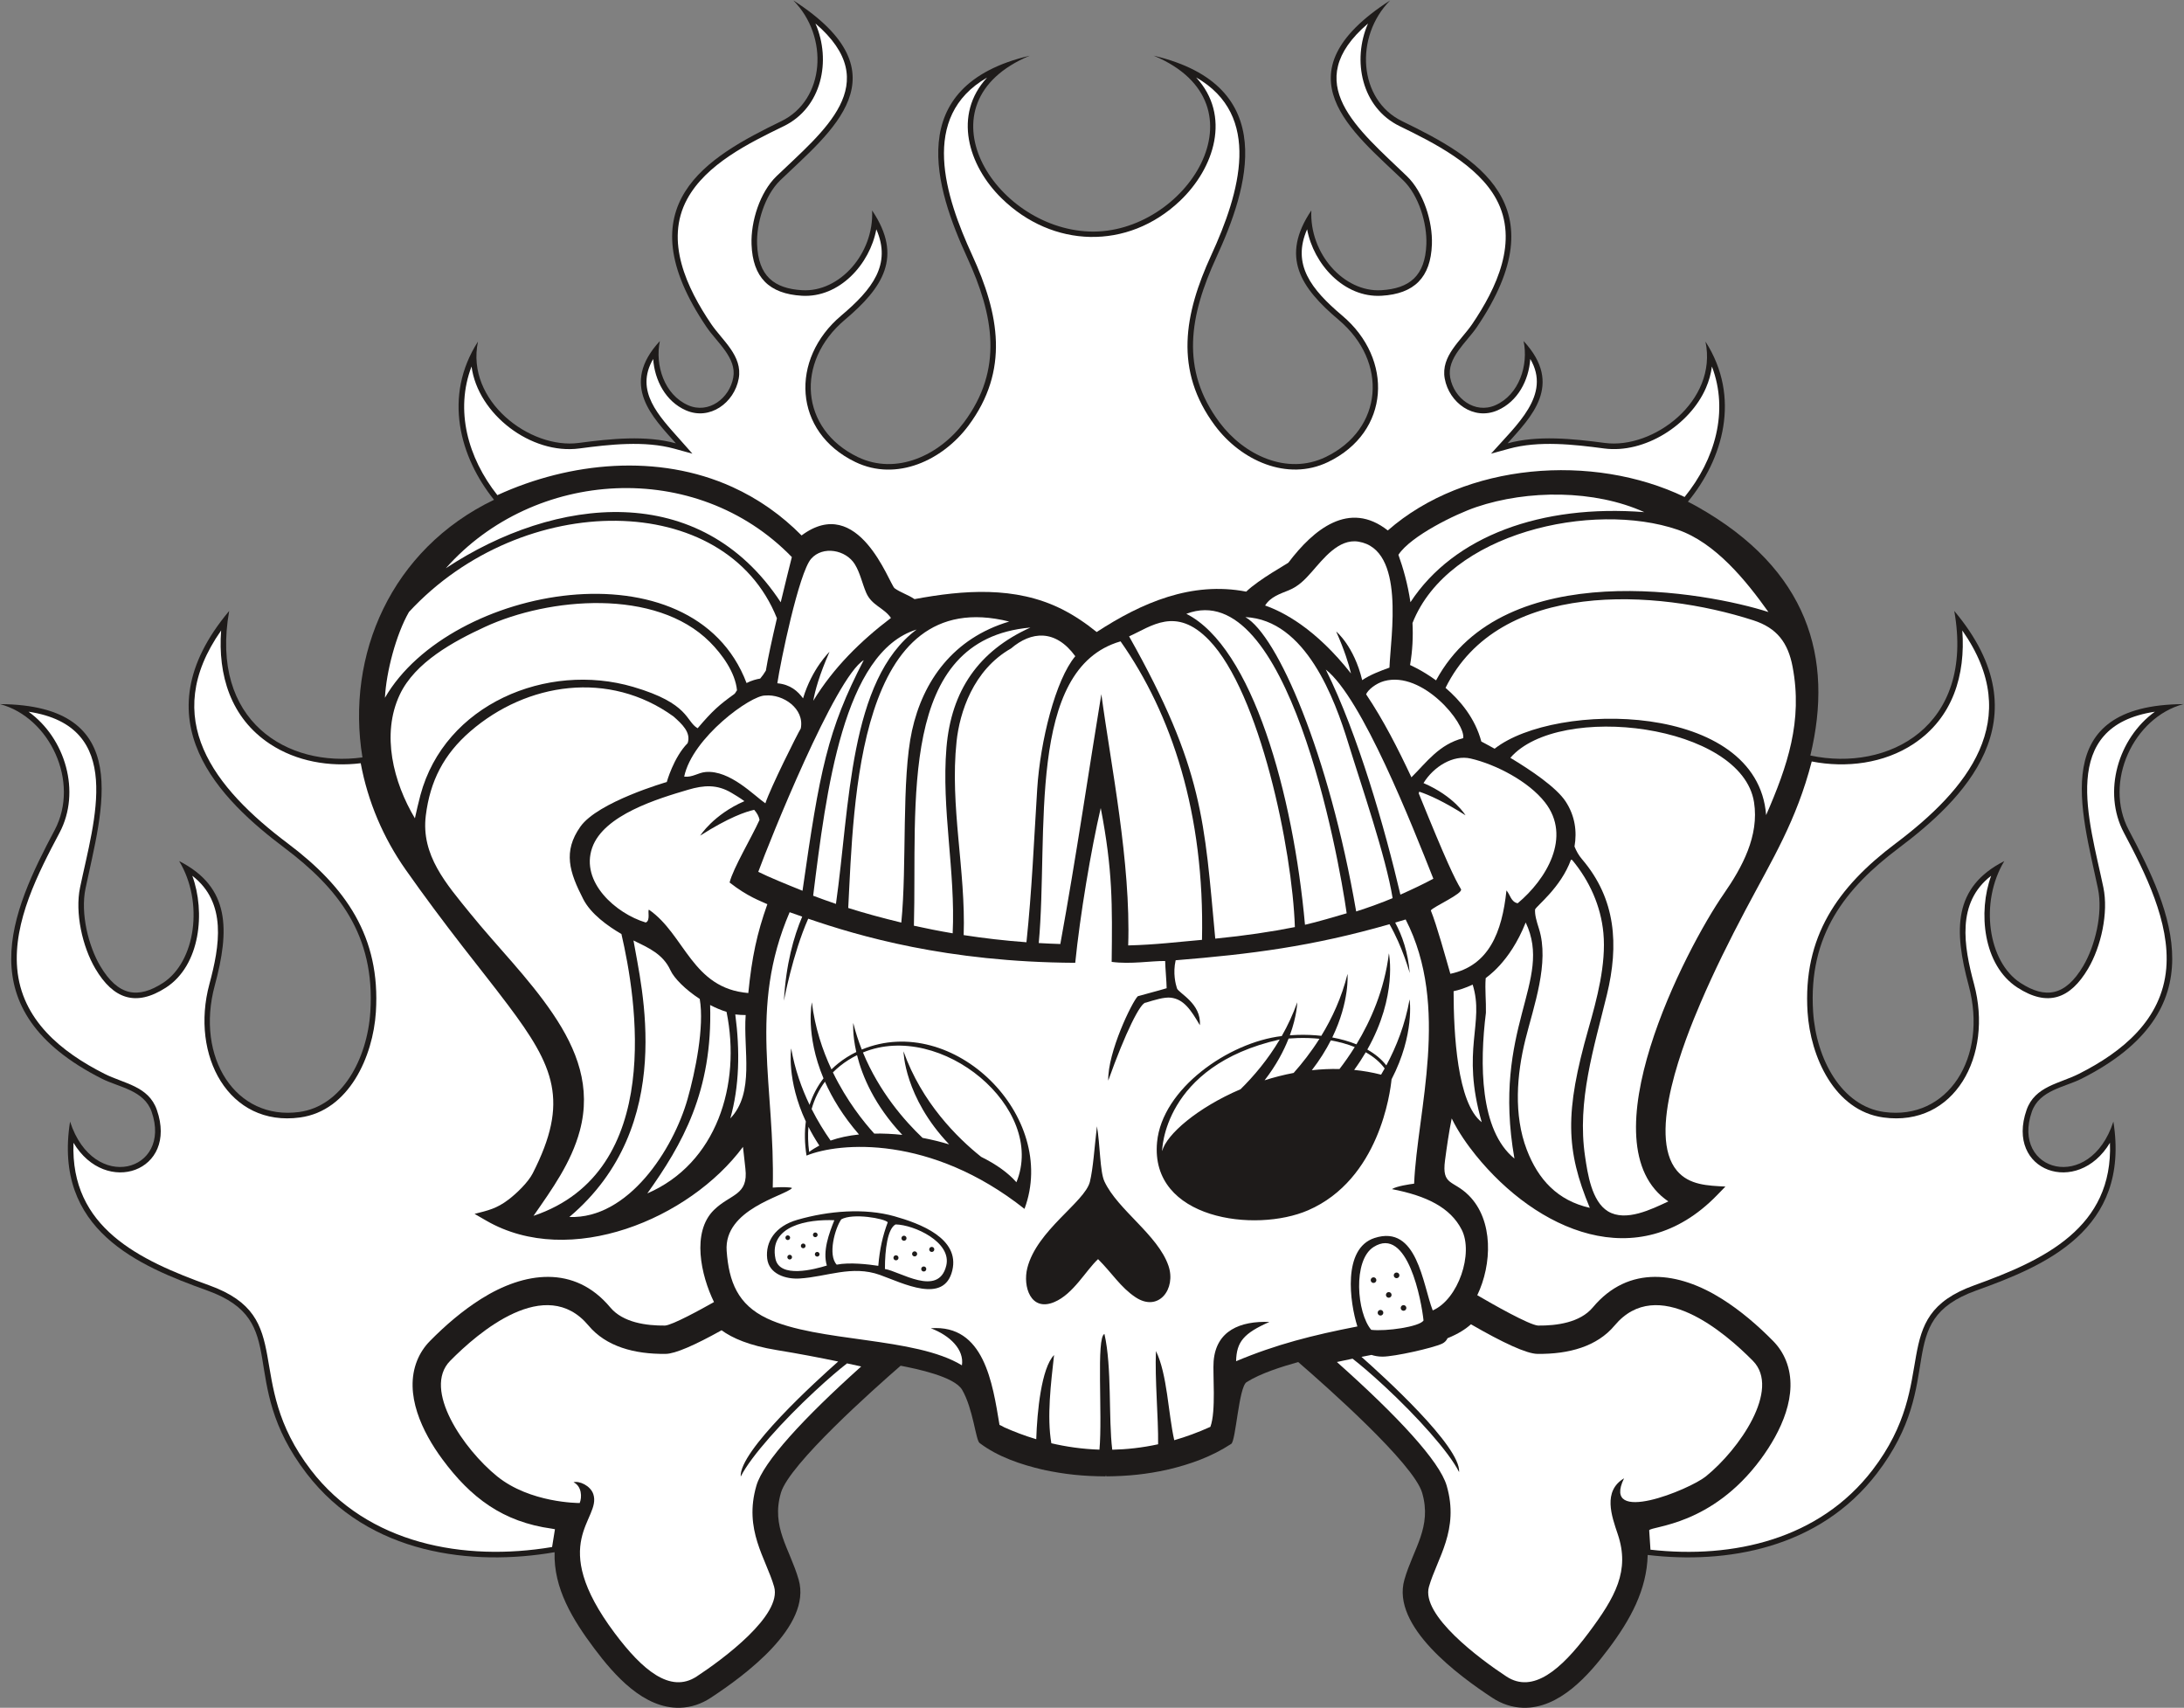
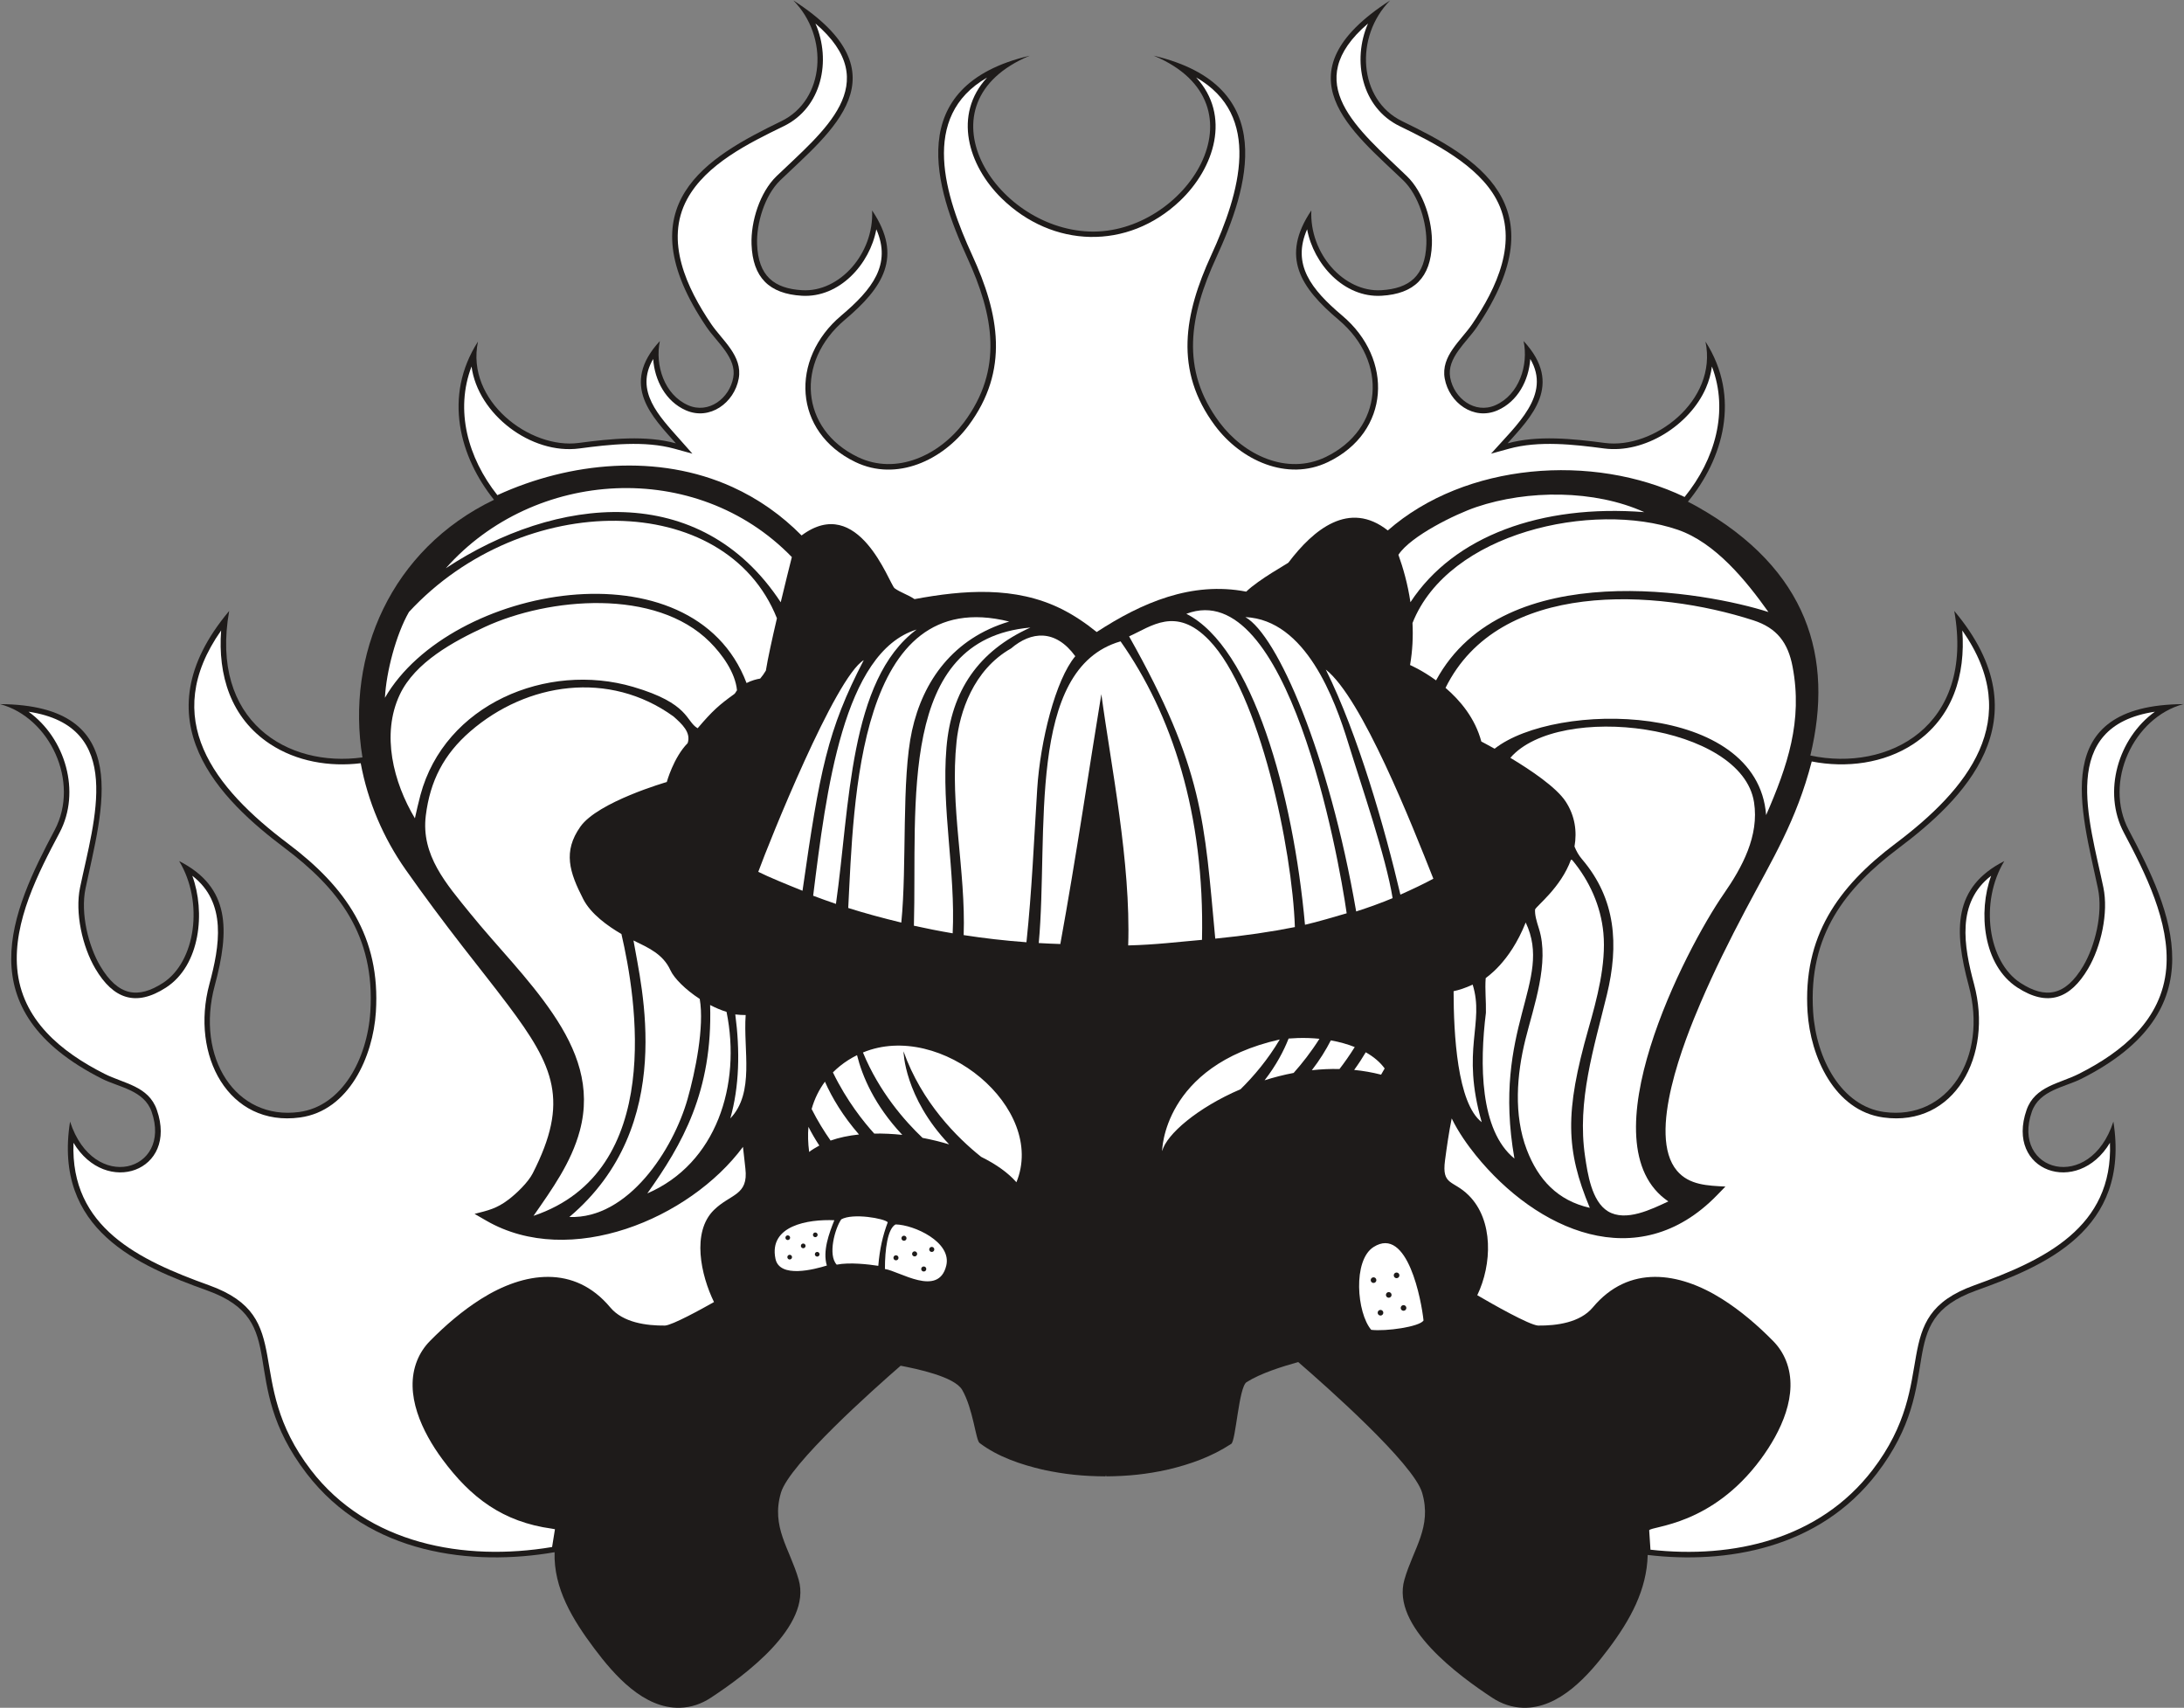
<svg xmlns="http://www.w3.org/2000/svg" viewBox="0 0 755.44 590.68" height="590.68" width="755.44" xml:space="preserve" id="svg2" version="1.1">
  <rect x="0" y="0" width="755.44" height="590.68" fill="#808080" stroke="none" />
  <defs id="defs6" />
  <g transform="matrix(1.333,0,0,-1.333,0,590.68)" id="g10">
    <g transform="scale(0.1)" id="g12">
      <path id="path14" style="fill:#1e1b1a;fill-opacity:1;fill-rule:evenodd;stroke:none" d="M 4275.56,396.551 C 4273.28,305.809 4230.47,228.406 4174.52,153.777 4122.81,84.793 4046.37,-2.785 3951.95,0.066 3923.31,0.926 3896.52,10.105 3872.62,25.793 c -86.49,56.773 -263.15,185.426 -228.35,306.617 23.29,81.133 72.05,136.27 46.04,225.43 -22.11,75.801 -249.78,277.148 -321.62,339.258 -42.6,-12.012 -97.07,-28.926 -133.93,-52.11 -20.44,-12.871 -27.73,-152.281 -39.85,-160.195 -51.27,-33.438 -105.07,-52.559 -164.13,-66.699 l -0.26,1.156 -0.32,-1.273 C 2974.25,605.711 2927.78,601.043 2870.61,600.5 l -0.75,3.316 -0.84,-3.339 c -58,0.371 -105.02,4.941 -161.85,17.109 l -0.42,1.664 -0.34,-1.508 c -57.42,13.477 -116.84,33.242 -164.52,69.317 -10.09,7.617 -16.41,87.851 -45.12,137.734 -20.07,34.844 -119.6,54.961 -159.73,62.773 C 2267.5,827.137 2048.02,631.941 2026.4,557.84 2000.39,468.68 2049.15,413.543 2072.44,332.41 2107.23,211.219 1930.6,82.566 1844.09,25.793 1820.2,10.105 1793.41,0.926 1764.76,0.066 1670.34,-2.785 1593.91,84.793 1542.19,153.777 c -56.86,75.86 -105.89,156.43 -103.1,249.883 -212.13,-36.601 -480.977,-7.5 -643.524,204.301 -186.503,243.023 -34.714,394.489 -257.898,474.779 -176.992,63.69 -400.383,156.25 -355.875,438.22 60.875,-187.81 265.988,-129.8 211.605,25.73 -19.57,55.95 -84.875,63.3 -128.769,85.45 -352.27,177.81 -234.789,434.06 -122.816,645.2 66.402,125.2 -13.036,292.74 -141.813,326.89 353.242,-2.29 264.148,-276.08 221.879,-478.5 -13.598,-65.16 8.023,-149.96 37.98,-200.66 46.871,-79.38 98.973,-85.67 162.934,-44.32 84.684,54.73 106.602,209.45 42.094,316.19 133.082,-67.58 131.074,-179.41 92.363,-322.95 -50.453,-187.09 54.602,-350.62 219.492,-328.03 110.422,15.14 176.328,137.19 184.231,259.93 12.859,199.88 -84.133,321.01 -222.618,425.2 -163.187,122.79 -381.949,331.23 -143.667,614.89 -50.883,-286.9 151.984,-407 345.8,-380 -43.523,265.36 74.092,539.9 341.372,668.39 -88.54,110.22 -132.87,268.36 -41.57,410.54 -32.28,-154.23 135.43,-279.77 261.14,-263.05 84.45,11.24 174.83,20.32 252.32,-1.01 -59.12,66.73 -147.13,151.49 -41.5,265.42 -13.05,-62.56 11.48,-139.48 73.38,-166.56 53.29,-23.3 107.3,17.92 117.08,71.74 9.3,51.11 -42.43,91.46 -69.26,131.09 -215.29,318.02 2.08,441.02 193.98,534.24 113.81,55.27 124.05,219.51 31.12,313.36 297.08,-191.12 95.58,-342.09 -33.47,-466.35 -41.54,-40.01 -62.41,-113.17 -60.53,-166.05 2.95,-82.75 44.03,-115.26 117.08,-119.55 96.72,-5.7 186.6,94.86 181.4,206.95 81.14,-120.43 27.86,-200.54 -71.03,-283.98 -128.89,-108.74 -115.68,-283.82 33.92,-355.85 100.19,-48.22 212.11,5.02 275.39,89.87 103.07,138.21 77.09,278.16 8.28,428.08 -81.09,176.66 -169.57,445.3 162.39,523.42 -295.05,-123.36 -93.57,-446.95 154.58,-456.21 249.38,-9.31 469.1,329.99 167.24,456.21 331.96,-78.12 243.49,-346.76 162.4,-523.42 -68.82,-149.92 -94.79,-289.87 8.27,-428.08 63.28,-84.85 175.21,-138.09 275.39,-89.87 149.6,72.03 162.82,247.11 33.93,355.85 -98.9,83.44 -152.18,163.55 -71.04,283.98 -5.19,-112.09 84.68,-212.65 181.4,-206.95 73.06,4.29 114.13,36.8 117.08,119.55 1.88,52.88 -18.98,126.04 -60.53,166.05 -129.05,124.26 -330.54,275.23 -33.47,466.35 -92.93,-93.85 -82.69,-258.09 31.12,-313.36 191.9,-93.22 409.27,-216.22 193.99,-534.24 -26.83,-39.63 -78.57,-79.98 -69.27,-131.09 9.79,-53.82 63.79,-95.04 117.09,-71.74 61.9,27.08 86.42,104 73.38,166.56 105.62,-113.93 17.61,-198.69 -41.51,-265.42 77.5,21.33 167.88,12.25 252.33,1.01 125.7,-16.72 293.41,108.82 261.14,263.05 92.66,-144.33 45.57,-305.11 -45.62,-415.5 8.96,-4.52 17.82,-9.23 26.51,-14.16 284.9,-161.66 352.65,-389.77 291.22,-644.36 201.54,-42.96 426.8,74.48 373.48,375.09 238.29,-283.66 19.53,-492.1 -143.67,-614.89 -138.47,-104.19 -235.47,-225.32 -222.61,-425.2 7.9,-122.74 73.8,-244.79 184.22,-259.93 164.91,-22.59 269.95,140.94 219.51,328.03 -38.73,143.54 -40.73,255.37 92.35,322.95 -64.5,-106.74 -42.59,-261.46 42.1,-316.19 63.96,-41.35 116.06,-35.06 162.94,44.32 29.95,50.7 51.57,135.5 37.96,200.66 -42.26,202.42 -131.35,476.21 221.89,478.5 -128.78,-34.15 -208.21,-201.69 -141.82,-326.89 111.99,-211.14 229.47,-467.39 -122.81,-645.2 -43.89,-22.15 -109.2,-29.5 -128.77,-85.45 -54.38,-155.53 150.74,-213.54 211.6,-25.73 44.52,-281.97 -178.87,-374.53 -355.86,-438.22 -223.19,-80.29 -71.4,-231.756 -257.91,-474.779 -150.29,-195.824 -391.47,-235.473 -594.65,-211.41 v 0" />
      <path id="path16" style="fill:#ffffff;fill-opacity:1;fill-rule:evenodd;stroke:none" d="m 3103.85,4230.26 c 91.11,-98.6 48.01,-235.14 -42.44,-320.73 -135.4,-128.13 -330.11,-122.42 -462.32,7.07 -87.07,85.26 -126.51,217.11 -37.79,313.26 -176.07,-101.4 -108.47,-308.44 -38.63,-460.6 70.14,-152.8 97.3,-299.05 -9.81,-442.68 -66.65,-89.36 -186.1,-145.8 -293.18,-94.24 -161.89,77.95 -170.2,267.42 -36.97,379.83 81.28,68.57 131.18,133.04 91.25,224.06 -16.75,-90.36 -95.64,-178.16 -193.17,-172.42 -84.94,5 -127.56,47.46 -130.63,133.42 -2.11,59.16 21.59,135.19 64.93,176.93 120.51,116.04 283.12,239.83 100.88,396.09 41.86,-95.92 16.67,-218.37 -82.25,-266.42 -90.56,-43.99 -201.46,-98.48 -250.76,-189.5 -58.88,-108.68 -0.17,-231.26 62.42,-323.72 29.02,-42.88 82.19,-82.96 71.5,-141.74 -11.4,-62.64 -74.88,-109.53 -137.02,-82.35 -52.43,22.93 -81.07,77.66 -84.95,133.21 -48.78,-83.24 15.55,-148.3 69.62,-209.33 l 32.16,-36.3 -46.76,12.87 c -77.18,21.24 -167.9,11.09 -246.61,0.62 -125.05,-16.65 -263.3,88.83 -279.71,212.75 -43.44,-113.9 -9.63,-236.88 67.02,-333.88 188.89,86.57 417.36,108.55 609.7,21.18 67.4,-30.61 127.75,-73.21 179.65,-125.75 147.62,109.85 226.65,-123.41 241.2,-136.87 15.82,-11.52 35.18,-16.89 51.91,-28.36 127.3,23.72 261.62,34.02 381.07,-25.41 32.89,-16.36 63.11,-36.93 91.62,-59.95 116.44,75.99 246.43,132.19 387.98,104.81 33.51,32.27 106.56,72.12 109.56,75.32 64.98,85.95 157.32,162.49 257.89,83.43 201.08,176.21 531.97,201.18 770.11,86.82 79,97.23 115.07,222.5 70.9,338.53 -2.49,-18.86 -7.68,-37.43 -15.45,-55.41 -41.56,-96.11 -159.11,-171.21 -264.31,-157.21 -78.71,10.47 -169.43,20.62 -246.61,-0.62 l -46.76,-12.87 c 66.48,75.04 156.84,152.19 101.79,245.71 -3.85,-55.58 -32.5,-110.35 -84.95,-133.29 -62.15,-27.18 -125.63,19.71 -137.02,82.35 -10.7,58.78 42.47,98.86 71.49,141.74 62.6,92.46 121.3,215.04 62.42,323.72 -48.22,89.03 -162.25,146.51 -250.76,189.5 -98.92,48.05 -124.1,170.5 -82.25,266.42 -179.49,-153.89 -25.68,-274.21 100.88,-396.09 43.34,-41.74 67.04,-117.77 64.94,-176.93 -3.07,-85.96 -45.7,-128.42 -130.63,-133.42 -97.54,-5.74 -176.43,82.06 -193.18,172.43 -39.93,-91.03 9.98,-155.5 91.25,-224.07 133.24,-112.42 124.92,-301.88 -36.96,-379.83 -106.39,-51.22 -226.45,4.75 -293.18,94.24 -107.12,143.63 -79.96,289.88 -9.82,442.68 74.62,162.58 132.91,362.58 -39.26,461 z m 1597.4,-1774.83 c -39.8,-154.03 -101.74,-252.8 -172.12,-385.89 -41.47,-78.42 -81.12,-158.16 -116.06,-239.73 -40.98,-95.68 -140.65,-342.46 -61.51,-436.35 31.7,-37.61 80.5,-38.65 125.74,-41.01 l -22.16,-22.77 c -205.39,-210.98 -468.19,-90.9 -626.01,104.43 -20.79,25.73 -45.41,60.37 -62.12,95.14 -7.28,-35.9 -12.43,-71.86 -17.34,-108.66 -8.85,-66.36 20.84,-50.52 61.37,-90.88 65.1,-64.8 60.53,-179.87 22.29,-259.21 39.58,-23.15 134.29,-77.016 157.65,-78.754 48.42,-0.508 109.23,7.656 142.2,47.134 93.11,111.42 223.32,92.48 335.3,21.91 48.24,-30.39 92.46,-68.438 132.44,-108.966 14.42,-14.629 25.76,-31.797 33.42,-50.879 34.88,-86.855 -13.88,-186.109 -65.23,-255.683 C 4441.34,472.117 4286.52,471.98 4279.47,460.633 l 3.3,-50.426 c 215.01,-24.184 438.36,27.168 576.02,206.52 180.92,235.742 33.03,396.313 264.45,479.573 181.89,65.43 360.41,150.08 351.83,369.72 -84.06,-140.58 -272.08,-74.16 -216.28,85.41 21.5,61.47 85.53,68.15 135.87,93.56 112.19,56.62 215.2,140.15 226.53,273.71 10.16,119.61 -55.06,248.4 -109.94,351.89 -56.09,105.77 -14.9,245.18 80.47,313.95 -251.51,-37.97 -170.24,-280.93 -133.72,-455.86 13.71,-65.68 -5.92,-153.79 -39.68,-210.94 -46.43,-78.63 -104.97,-99.61 -183.14,-49.08 -89.91,58.11 -102.57,196.95 -68.38,290.18 -90.59,-69.77 -71.03,-182.23 -44.37,-281.1 50.02,-185.43 -50.33,-371.4 -235.35,-346.03 -127.41,17.46 -189.28,158.77 -196.64,273.24 -12.59,195.68 78.08,324.61 228.33,437.65 186.25,140.13 335.83,320.71 173.22,552.7 8.44,-114.64 -23.88,-226.41 -126.63,-294.34 -76.86,-50.82 -174.66,-63.02 -264.11,-45.53 z M 74.066,2584.54 C 169.508,2516.02 210.805,2376.69 154.531,2270.59 98.754,2165.42 34.285,2039.99 44.586,1918.7 55.93,1785.14 158.938,1701.61 271.117,1644.99 321.93,1619.34 385.305,1613.46 406.988,1551.43 462.793,1391.86 274.785,1325.44 190.723,1466 182.195,1245.98 360.879,1161.65 542.543,1096.3 773.969,1013.04 626.074,852.469 806.988,616.727 954.438,424.598 1204.54,378.816 1432.61,417.137 l 7.41,46.172 c -2.72,0.722 -6.59,1.273 -8.25,1.504 -126.38,17.441 -209.73,79.57 -284.17,180.449 -51.34,69.574 -100.1,168.828 -65.22,255.683 7.66,19.082 18.99,36.25 33.42,50.879 39.98,40.528 84.2,78.576 132.43,108.966 111.98,70.57 242.19,89.51 335.3,-21.91 32.98,-39.478 93.78,-47.642 142.19,-47.134 19.55,1.465 93.22,41.914 127.01,61.034 -33.89,69.38 -58.81,181.25 -0.13,238.89 43.03,42.28 89.9,36.95 81.56,107.71 -2.18,18.5 -3.92,37.33 -6.27,56 -138.15,-186.6 -448.84,-316.86 -665.89,-191.5 l -30.59,17.65 c 35.8,9.16 56.9,13.44 88.17,37.13 20.71,15.68 50.85,44.73 62.8,68.13 95.4,186.99 56.11,276.8 -64.63,437.3 -38.11,50.66 -77.83,100.23 -116.67,150.35 -51,65.8 -100.76,132.35 -148.63,200.47 -58.059,82.63 -98.048,176.72 -116.415,275.95 -81.109,-9.96 -166.789,4.59 -235.562,50.04 -102.778,67.94 -135.118,179.73 -126.684,294.4 -160.453,-228.91 -19.027,-408.05 173.223,-552.7 150.25,-113.04 240.922,-241.97 228.332,-437.65 -7.371,-114.47 -69.231,-255.78 -196.645,-273.24 -185.015,-25.37 -285.363,160.6 -235.347,346.03 26.664,98.87 46.218,211.33 -44.368,281.1 34.184,-93.23 21.528,-232.07 -68.375,-290.18 -78.183,-50.53 -136.714,-29.55 -183.152,49.08 -33.758,57.15 -53.387,145.26 -39.676,210.94 36.528,174.93 117.782,417.89 -133.715,455.86 v 0" />
-       <path id="path18" style="fill:#ffffff;fill-opacity:1;fill-rule:evenodd;stroke:none" d="m 1527.15,991.766 c -111.17,133.044 -286.14,-17.637 -359.04,-91.543 -72.91,-73.907 35.59,-230.039 122.17,-299.903 85.32,-68.847 210.03,-69.023 213.93,-69.023 6.36,15.121 5.42,43.711 -15.96,53.871 14.66,4.391 43.97,-8.793 51.3,-30.785 21.97,-65.899 -122.69,-122.91 55.67,-360.84 70.84,-94.512 143.71,-157.5 212.51,-112.344 68.79,45.156 222.24,159.008 201.02,232.93 -21.23,73.926 -79.52,147.289 -45.97,262.266 18.03,61.816 121.5,174.199 271.93,309.238 -11.82,2.637 -24.1,5.312 -36.78,8.008 -18.71,-14.59 -46.19,-37.52 -83.87,-72.5 -82.08,-76.211 -165.62,-168.555 -191.99,-221.305 -5.07,65.836 197.64,249.762 252.93,298.629 -49.14,10.195 -103.38,20.566 -159.14,29.648 -71.66,11.68 -116,31.25 -143.44,51.446 -69.49,-38.711 -120.29,-60.957 -144.92,-61.266 -82.07,-1.039 -155.2,19.43 -200.35,73.473 z m 1941.87,-94.532 c 157.44,-140.191 266.37,-257.265 284.92,-320.839 33.54,-114.977 -24.74,-188.34 -45.97,-262.266 -21.22,-73.922 132.23,-187.774 201.01,-232.93 68.8,-45.156 141.67,17.832 212.52,112.344 70.84,94.492 108.25,162.344 76.42,256.797 -15.99,47.461 -39.36,111.68 16.34,145.098 -60.38,-123.516 169.63,-29.454 212.17,4.882 86.59,69.864 195.07,225.996 122.18,299.903 -72.91,73.906 -247.89,224.587 -359.04,91.543 -45.16,-54.043 -118.28,-74.512 -200.36,-73.473 -27.75,0.348 -88.74,28.551 -172.28,76.793 -13.69,-12.418 -33.14,-25.02 -60.74,-36.133 -2.6,-5.66 -7.03,-10.898 -14.33,-14.277 -24.2,-11.172 -122.88,-33.516 -154.52,-33.516 -11.48,0 -21,1.973 -28.47,4.473 -8.77,-1.699 -17.43,-3.399 -25.98,-5.117 54.74,-48.34 258.4,-232.969 253.32,-298.965 -26.37,52.754 -109.92,145.097 -191.99,221.308 -38.09,35.371 -65.74,58.418 -84.46,72.969 -14,-2.867 -27.6,-5.762 -40.74,-8.594 v 0" />
-       <path id="path20" style="fill:#ffffff;fill-opacity:1;fill-rule:evenodd;stroke:none" d="m 2856.29,2334.61 c 31.31,-162.16 30.02,-251.05 28.35,-399.21 49.74,-6.64 102.04,2.79 138.82,2.28 0,-13.88 3.86,-56.75 3.86,-70.62 -24.49,-7.4 -50.18,-13.61 -74.87,-20.8 -14.74,-14.38 -78.52,-145.26 -76.71,-218.99 44.22,124.07 83.9,203.87 97.51,202.35 21.67,6.7 47.97,14.96 64.94,12.91 33.51,-4.05 51.91,-31.33 75.26,-71.41 4.49,56.45 -55.43,83.3 -59.39,95.7 -3.45,10.85 -10.99,39.11 -3.38,72.8 195.99,15.93 352.7,35.6 554.93,93.49 33.92,-58.98 52.46,-126.72 52.46,-126.72 -4.46,54.46 -19.68,97.68 -37.73,130.98 8.96,2.62 18.01,5.31 27.16,8.09 116.28,-226.47 30.17,-496.02 21.97,-685.51 -11.15,-1.39 -45.61,-6.41 -57.58,-14.14 90.43,-17.46 151.63,-47.97 180.93,-105.06 31.36,-61.09 -8.34,-180.74 -75.05,-209.71 -26.25,67.44 -39.95,224.14 -151.12,187.91 -83.67,-27.28 -64.02,-167.38 -44.38,-229.489 -116.07,-22.578 -210.97,-46.563 -314.76,-90.215 1.2,50.371 19.66,72.422 86.49,101.914 -75.31,2.85 -138.52,-22.242 -144.79,-102.226 -2.56,-32.637 6.72,-129.352 -8.4,-169.942 -31.9,-14.433 -63.19,-25.879 -93.75,-34.687 -15.93,70.957 -17.92,170.879 -47.5,231.406 -3.15,-72.617 6.5,-173.184 5.61,-241.973 -41.33,-8.984 -81.11,-13.3 -118.99,-14.121 -10.18,81.758 -0.49,213.731 -20.29,300.391 -21.66,-8.731 -4.68,-208.399 -12.9,-300.215 -44.85,1.445 -86.69,7.637 -124.86,16.582 -11.9,68.793 -1.05,156.055 7.04,228.926 -32.91,-33.809 -44.01,-147.285 -46.21,-218.457 -30.78,9.219 -58.62,19.961 -83.1,30.937 -4,2.426 -8.06,4.532 -12.23,6.192 -18.03,108.183 -39.69,261.269 -178.3,250.82 50.09,-19.023 86.98,-55.41 80.76,-96.207 -122.32,74.586 -373.59,58.98 -505.82,121.754 -75.65,35.92 -98.88,94.8 -104.66,175.1 -7.77,108.1 149.33,142.23 169.5,162.85 -0.64,3.01 -30.19,3.24 -49.91,1.46 6.69,261.49 -64.23,462.84 43.82,714.52 9.95,-3.52 20.84,-7.37 32.62,-11.47 -22.1,-51.87 -42.2,-123.57 -47.45,-218.2 0,0 22.41,121.01 63.03,212.83 129.93,-44.47 359,-112.75 692.9,-114.43 12.32,122.14 40.71,292.58 66.17,401.61 z M 2074.84,1113.86 c 70.88,4.37 135.68,35.29 208.35,9.35 60.07,-21.42 166.49,-76.85 187.87,11.29 20.36,83.93 -85.22,122.56 -150.17,140.86 -77.55,21.84 -170.81,14.1 -251.73,-9.14 -58.66,-16.86 -83.11,-57.76 -78.44,-100.29 4.46,-40.65 48.57,-54.28 84.12,-52.07 z m 1251.18,629.1 c 15.25,26.81 28.99,56.01 40.2,87.56 0,0 -0.48,-34.54 -19.21,-85.55 6.81,0.49 13.6,0.84 20.35,1.03 20.89,0.59 41.46,-0.23 61.27,-2.44 27.93,45.65 52.85,99.42 68.03,160.57 0,0 6,-70.9 -39.54,-164.77 22.44,-4.14 43.54,-10.13 62.65,-17.87 37.09,61.18 72.75,141.62 84.29,236.19 0,0 23.07,-110.13 -56.02,-249.74 20.15,-11.39 36.96,-25.18 49.28,-41.15 26.24,48.86 48.9,106.42 60.39,171.32 0,0 13.93,-90.48 -46.82,-207.42 -3.25,-33.22 -31.96,-259.67 -216.39,-339.74 -136.84,-59.42 -411,-23.97 -392.05,176.77 13.1,138.54 185.35,258.83 323.57,275.24 z m -667.59,-448.44 c 89.43,240.14 -185.01,511.44 -422.22,413.42 -8.62,21.79 -16.14,44.8 -22.14,68.94 0,0 -2.49,-29.37 7.89,-75.35 -16.76,-8.12 -32.62,-18.05 -47.16,-29.74 -5.98,-4.81 -11.73,-9.91 -17.22,-15.3 -23.49,50.12 -42.95,108.68 -50.91,173.95 0,0 -17.49,-83.5 30.21,-197.25 -15.39,-19.94 -27.75,-42.91 -36.11,-68.81 -20.76,43.19 -38.16,92.27 -47.76,146.51 0,0 -12.53,-81.45 38.05,-189.65 -3.62,-27.01 -3.31,-56.53 1.74,-88.48 85.52,34.87 322.02,54.53 565.63,-138.24 z m 169.65,70.04 c -13.54,-52.66 -137.65,-125.47 -162.38,-223.65 -11.95,-47.54 8.6,-114.05 70.11,-88.15 49.38,20.78 81.78,81.94 113.53,111.37 36.42,-36.29 58.29,-72.91 97.02,-98.77 60.09,-40.12 106.17,21.68 85.66,81.52 -27.51,80.35 -131.72,144.77 -166.2,218.93 -11.84,25.49 -11,95.53 -19.38,143.14 -6.71,-57.34 -9.74,-108.67 -18.36,-144.39 v 0" />
-       <path id="path22" style="fill:#ffffff;fill-opacity:1;fill-rule:evenodd;stroke:none" d="m 3440.3,2693.87 c 93.99,-73.61 223.7,-403.03 279.09,-542.67 -24.78,-13.44 -56.73,-28.5 -85.53,-41.29 -40.1,171.09 -109.57,414.85 -193.56,583.96 z m 1148.57,149.3 c -157.02,50.68 -685.63,149.55 -862.48,-177.33 -36.84,26.83 -67.47,39.83 -67.47,39.83 6.54,37.53 8.09,74.22 6.35,108.99 93.15,235.6 469.07,317.08 687.95,242.14 97.89,-33.5 177.83,-132.31 235.65,-213.63 z m -659.1,-1418.06 c -90.29,72.96 -90.41,246.95 -74,378.34 0.71,29.86 -2.81,59.84 -0.59,89.68 0.11,1.68 61.68,38.17 103.82,144.46 72.58,-152.5 -88.82,-271.98 -29.23,-612.48 z m 399.4,-111.23 c -42.91,-19.96 -110.31,-53.91 -156.72,-25.69 -42.47,25.82 -52.81,98.17 -59.38,142.35 -21.41,144.08 23.13,281.62 56.7,419.98 31.25,128.77 23.55,248.02 -64.45,351.07 -8.95,10.49 -15.11,21.65 -19.68,33.19 6.8,38.97 1.35,79.65 -22.93,116.72 -24.08,36.77 -90.22,81.37 -143.52,113.39 126.06,145.72 600.54,87.46 632.31,-115.24 13.64,-87.11 -30.63,-168.84 -78.56,-237.79 -98.92,-142.32 -361.25,-650.54 -143.77,-797.98 z M 1885.3,1805.67 c 38.4,-189.12 -25.87,-393.51 -205.58,-470.99 90.37,126.87 169.86,264.64 162.96,488.82 13.79,-7.18 28.16,-13.32 42.62,-17.83 z m 51.91,853.29 c -139.27,367.24 -769.25,254.21 -938.386,-38.33 3.396,66.68 28.676,163.98 62.396,222.69 294.67,318.62 821.69,317.78 954.83,-16.36 -12.32,-52.75 -23.76,-104.75 -28.72,-135.75 -4.45,-7.48 -9.36,-14.47 -14.73,-20.69 -9.2,-1.57 -22.4,-4.84 -35.39,-11.56 z M 1612.54,2007.7 c 38.2,-164.9 114.57,-615.91 -228.13,-731.27 48.05,69.01 97.95,138.3 120.11,220.73 30.4,112.95 -6.77,210.35 -69.95,303.75 -63.16,93.36 -143.85,173.2 -214.63,260.56 -61.69,76.16 -127.87,150.66 -115.02,253.8 11.19,89.71 46.74,158.66 115.24,218.05 146.5,127.01 360.43,159.69 527.57,38.8 21.63,-19.27 46.01,-41.28 36.64,-69.17 -36.59,-37 -54.16,-100.86 -54.16,-100.86 0,0 -178.64,-51.32 -224.25,-115.93 -45.61,-64.62 -28.51,-117.83 7.6,-188.14 19.58,-38.13 63.16,-69.56 98.98,-90.32 z m 497.53,99.38 c 33.7,271.53 78.23,632.31 268.46,690.65 -175.62,-130.5 -173.28,-458.71 -209.34,-711.9 -20.84,7.09 -40.56,14.22 -59.12,21.25 z m 563.71,695.81 c -134.33,-60.65 -205.48,-163.53 -217.84,-311.7 -13.3,-159.2 23.78,-321.9 16.13,-481.65 -34.93,5.92 -68.48,12.56 -100.58,19.69 8.58,317.35 -43.49,743.16 302.29,773.66 z m 253.74,-824.8 c 7.09,215.57 -44.96,467.64 -69.65,651.95 -29.87,-180.54 -65.51,-424 -106.45,-648.27 -18.92,0.58 -37.57,1.42 -55.97,2.5 26.05,281.69 -34.37,711.86 212.28,782.78 132.33,-187.76 218.62,-447.09 211.3,-774.48 -60.96,-5.22 -119.41,-12.72 -191.51,-14.48 z m 150.92,860.46 c 262.93,100.16 394.85,-627.47 416.03,-777.08 -27.54,-7.97 -76.9,-22.77 -108.18,-29.74 -30.69,340.23 -136.37,719.9 -307.85,806.82 v 0" />
-       <path id="path24" style="fill:#ffffff;fill-opacity:1;fill-rule:evenodd;stroke:none" d="m 3938.2,2087.49 c -17.43,3.38 -19.33,22.26 -29.12,33.28 -11.45,-109.16 -45.88,-195.35 -145.57,-216.29 -12.15,41.94 -35.12,125.9 -50.71,164.38 4.97,8.92 84.93,44.14 78.25,55.25 -16.4,27.34 -38.25,72.52 -109.66,248.72 0.47,1.4 0.97,2.8 1.49,4.2 25.12,-8.34 64.08,-25.6 119.93,-61.28 0,0 -28.93,49.15 -108.98,83.61 26.2,42.79 77.18,74.18 122.48,63.65 65.78,-15.29 150.08,-59.26 192.6,-113.48 70.32,-89.67 3.49,-200.13 -70.71,-262.04 z m -1626.27,740.36 c -78.86,-59.99 -148.94,-128.75 -201.56,-214.96 4.51,26.14 15.67,67.05 42.14,127.05 0,0 -45.17,-42.77 -68.68,-120.74 -13.6,18.43 -32.63,35.96 -66.74,39.11 8.01,54.93 55.91,286.59 87.61,322.92 30.32,34.73 90.39,23.38 113.46,-14.1 13.87,-22.54 18.96,-49.24 29.27,-73.37 14.43,-33.86 45.12,-38.37 64.5,-65.91 z m -325.89,-481.01 c -29.63,20.31 -92.12,86.6 -154.89,81.24 -19.94,-1.7 -34.02,-14.44 -55.77,-11.99 21.12,101.23 173.08,211.58 210.46,210.47 46.2,4.24 102.32,-34.13 92.07,-85.57 -9.11,-14.8 -78.55,-153.78 -91.87,-194.15 z m 5.15,-261.77 c -26.93,-75.65 -40.14,-137.19 -49.44,-230.49 -146.14,11.89 -164.37,151.74 -257.87,216.27 -3.86,-2.81 4.48,-28.62 -8.32,-33.26 -76.77,22.95 -170.22,104.61 -138.93,194.03 29.89,85.42 171.32,127.52 249.1,150.49 41.01,12.11 75.09,14.11 112.28,-8 9.17,-5.45 21.62,-12.85 33.65,-21.65 -80.37,-34.9 -114.71,-89.43 -114.71,-89.43 73.93,47.23 118.26,62.19 140.08,66.9 7.14,-8.23 12.33,-17.04 13.83,-26.15 -21.1,-46.61 -68.36,-125.1 -77.68,-162.44 47.52,-37.21 80.7,-47.95 98.01,-56.27 z m 1614.27,613.85 c -25.3,-9.11 -50.21,-18.62 -70.73,-32.5 -21.28,88.51 -67.47,126.24 -67.47,126.24 20.99,-47.62 32.36,-83.2 38.42,-108.93 -91.37,116.23 -175.87,160 -222.87,176.33 13.65,22.24 38.35,30.18 61.49,39.58 25.23,10.26 41.83,27.61 59.49,47.63 29.54,33.45 69.72,86.75 120.87,78.59 122.91,-19.63 83.86,-245.59 80.8,-326.94 z m 191.33,-183.02 c -62.59,-16.04 -94.81,-62.46 -134.32,-101.59 -34.4,73.31 -72.34,148.22 -117.59,215.42 4.77,11.66 25.51,28.43 46.75,34.29 99.98,27.63 212.17,-110.28 205.16,-148.12 v 0" />
+       <path id="path22" style="fill:#ffffff;fill-opacity:1;fill-rule:evenodd;stroke:none" d="m 3440.3,2693.87 c 93.99,-73.61 223.7,-403.03 279.09,-542.67 -24.78,-13.44 -56.73,-28.5 -85.53,-41.29 -40.1,171.09 -109.57,414.85 -193.56,583.96 z m 1148.57,149.3 c -157.02,50.68 -685.63,149.55 -862.48,-177.33 -36.84,26.83 -67.47,39.83 -67.47,39.83 6.54,37.53 8.09,74.22 6.35,108.99 93.15,235.6 469.07,317.08 687.95,242.14 97.89,-33.5 177.83,-132.31 235.65,-213.63 z m -659.1,-1418.06 c -90.29,72.96 -90.41,246.95 -74,378.34 0.71,29.86 -2.81,59.84 -0.59,89.68 0.11,1.68 61.68,38.17 103.82,144.46 72.58,-152.5 -88.82,-271.98 -29.23,-612.48 m 399.4,-111.23 c -42.91,-19.96 -110.31,-53.91 -156.72,-25.69 -42.47,25.82 -52.81,98.17 -59.38,142.35 -21.41,144.08 23.13,281.62 56.7,419.98 31.25,128.77 23.55,248.02 -64.45,351.07 -8.95,10.49 -15.11,21.65 -19.68,33.19 6.8,38.97 1.35,79.65 -22.93,116.72 -24.08,36.77 -90.22,81.37 -143.52,113.39 126.06,145.72 600.54,87.46 632.31,-115.24 13.64,-87.11 -30.63,-168.84 -78.56,-237.79 -98.92,-142.32 -361.25,-650.54 -143.77,-797.98 z M 1885.3,1805.67 c 38.4,-189.12 -25.87,-393.51 -205.58,-470.99 90.37,126.87 169.86,264.64 162.96,488.82 13.79,-7.18 28.16,-13.32 42.62,-17.83 z m 51.91,853.29 c -139.27,367.24 -769.25,254.21 -938.386,-38.33 3.396,66.68 28.676,163.98 62.396,222.69 294.67,318.62 821.69,317.78 954.83,-16.36 -12.32,-52.75 -23.76,-104.75 -28.72,-135.75 -4.45,-7.48 -9.36,-14.47 -14.73,-20.69 -9.2,-1.57 -22.4,-4.84 -35.39,-11.56 z M 1612.54,2007.7 c 38.2,-164.9 114.57,-615.91 -228.13,-731.27 48.05,69.01 97.95,138.3 120.11,220.73 30.4,112.95 -6.77,210.35 -69.95,303.75 -63.16,93.36 -143.85,173.2 -214.63,260.56 -61.69,76.16 -127.87,150.66 -115.02,253.8 11.19,89.71 46.74,158.66 115.24,218.05 146.5,127.01 360.43,159.69 527.57,38.8 21.63,-19.27 46.01,-41.28 36.64,-69.17 -36.59,-37 -54.16,-100.86 -54.16,-100.86 0,0 -178.64,-51.32 -224.25,-115.93 -45.61,-64.62 -28.51,-117.83 7.6,-188.14 19.58,-38.13 63.16,-69.56 98.98,-90.32 z m 497.53,99.38 c 33.7,271.53 78.23,632.31 268.46,690.65 -175.62,-130.5 -173.28,-458.71 -209.34,-711.9 -20.84,7.09 -40.56,14.22 -59.12,21.25 z m 563.71,695.81 c -134.33,-60.65 -205.48,-163.53 -217.84,-311.7 -13.3,-159.2 23.78,-321.9 16.13,-481.65 -34.93,5.92 -68.48,12.56 -100.58,19.69 8.58,317.35 -43.49,743.16 302.29,773.66 z m 253.74,-824.8 c 7.09,215.57 -44.96,467.64 -69.65,651.95 -29.87,-180.54 -65.51,-424 -106.45,-648.27 -18.92,0.58 -37.57,1.42 -55.97,2.5 26.05,281.69 -34.37,711.86 212.28,782.78 132.33,-187.76 218.62,-447.09 211.3,-774.48 -60.96,-5.22 -119.41,-12.72 -191.51,-14.48 z m 150.92,860.46 c 262.93,100.16 394.85,-627.47 416.03,-777.08 -27.54,-7.97 -76.9,-22.77 -108.18,-29.74 -30.69,340.23 -136.37,719.9 -307.85,806.82 v 0" />
      <path id="path26" style="fill:#ffffff;fill-opacity:1;fill-rule:evenodd;stroke:none" d="m 1934.94,1797.45 c -6.67,-90.49 24.2,-201.15 -39.89,-268.24 23.49,82.59 25.42,175.47 12.93,269.82 7.1,-1.05 20.05,-1.6 26.96,-1.58 z m 1886.44,78.97 c 31.43,-100.94 -30.79,-167.8 23.54,-356.96 -63.73,49.2 -72.86,229.46 -73.02,339.88 13.78,2.89 31.16,8.5 49.48,17.08 z m 761.51,439.84 c -22.72,295.08 -547.52,295.91 -704.52,172.26 -20.73,11.58 -34.48,18.63 -34.48,18.63 -16.16,60.64 -54.97,106.78 -92.89,139.26 139.02,281.64 547.06,256.59 798.59,175.29 61.27,-19.79 90.11,-57.95 101.94,-120.36 26.75,-140.96 -13.03,-257.3 -68.64,-385.08 z m -316.1,786.1 c -266.67,20.84 -494.38,-61.86 -606.86,-233.74 -7.01,47.52 -19.19,89.67 -31.22,123.04 32.19,49.05 148.48,105.77 202.47,123.98 133.09,44.91 306.43,45.18 435.61,-13.28 z M 4076.5,2200.63 c 0.86,-0.45 1.86,-0.78 3.12,-0.84 44.84,-53.84 74.45,-119.35 80.99,-189.41 7.58,-81.41 -17.07,-172.34 -38.99,-249.32 -61.51,-216.13 -58.62,-314.02 3.75,-463.83 -83.3,18.77 -133.74,72.86 -163.57,150.86 -34.53,90.24 -26.04,195.39 -3.51,286.04 21.24,85.53 63.1,199.14 35.1,287.36 -6.41,20.18 -10.9,35.61 -10.09,49.83 3.96,9.63 67.16,57.07 93.2,129.31 z m -1835.17,517.69 c -94.35,-181.75 -114.45,-287.44 -158.91,-598.37 -44.9,18.12 -86.88,35.19 -114.78,49.14 28.12,76.98 199.7,505.14 273.69,549.23 z M 3231.58,2830 c 156.64,-7.27 231.82,-212.28 267.15,-327.29 33.87,-110.28 97.55,-293.95 114.96,-401.96 -29.05,-12.05 -60.41,-23.61 -94.57,-34.49 -70.94,410.72 -204.53,716.87 -287.54,763.74 z m -78.14,-834.27 c -28.39,304.63 -30.05,440.61 -223.6,784.31 57.28,25.48 121.43,79.39 207.47,-9.73 131.8,-136.51 216.07,-543.31 222.73,-744.6 -61.17,-12.21 -129.53,-22.4 -206.6,-29.98 z m -363.19,732.79 c -51.35,-61.04 -90.96,-220.63 -98.81,-344.39 -8.57,-135.15 -13.69,-262.99 -27.93,-397.79 -57.01,4.21 -111.39,10.58 -162.9,18.55 5.68,167.56 -36.28,334.58 -18.45,502.4 7.95,74.82 42.81,185.39 141.26,241.31 52.4,44.78 115.08,50.78 166.83,-20.08 z m -171.54,89.96 c -145.16,-43.28 -223.77,-154.03 -252.17,-282.97 -27.73,-125.92 -12.81,-350.56 -27.78,-498.1 -48.76,11.8 -96.47,24.69 -137.7,37.89 14.39,275.5 23.08,841.38 417.65,743.18 z m -592.83,49.99 c -208.81,317.71 -583.97,276.24 -869,88.32 228.12,258.11 649.21,285.44 897.85,29 -5.87,-23.34 -17.09,-68.22 -28.85,-117.32 z m -949.26,-560.53 c -55.76,93.21 -87.819,217.75 -39.33,320.77 39.66,84.26 139.98,138.38 220.96,175.8 166.1,76.75 443.41,101.21 583.68,-39.05 31.87,-31.86 66.11,-79.14 70.49,-125.43 -2.66,-3.01 -3.93,-7.42 -7.36,-9.89 -38.23,-27.48 -56.17,-42.97 -94.76,-88.52 -31.45,18.13 -20.36,64.25 -167.29,107.35 -223.69,65.63 -488.95,-45.03 -552.1,-280.95 -5.32,-19.89 -9.86,-39.98 -14.29,-60.08 z m 400.8,-1034.44 c 281.03,237.27 185.96,600.14 166.39,717.48 37.9,-18.61 76.58,-34.8 95.91,-77.32 9.32,-20.51 38.78,-50.18 76.01,-74.39 12.43,-72.07 -11.59,-189.43 -31.66,-259.98 -37,-130.06 -153.29,-311.53 -306.65,-305.79 v 0" />
      <path id="path28" style="fill:#ffffff;fill-opacity:1;fill-rule:evenodd;stroke:none" d="m 3693.88,1004.87 c -10.51,-16.347 -97.86,-28.71 -135.7,-24.179 -37.58,44.039 -48.2,180.239 5.94,214.809 88.67,56.64 124.71,-141.06 129.76,-190.63 z m -1374.39,166.39 c 2.03,3.03 6.12,3.83 9.15,1.78 3.01,-2.04 3.81,-6.12 1.77,-9.15 -2.03,-3 -6.12,-3.8 -9.14,-1.77 -3.02,2.03 -3.81,6.13 -1.78,9.14 z m -276.4,-1.29 c 0.36,3.34 3.36,5.76 6.7,5.41 3.35,-0.35 5.77,-3.36 5.41,-6.7 -0.36,-3.34 -3.36,-5.76 -6.7,-5.41 -3.34,0.37 -5.76,3.36 -5.41,6.7 z m 66.42,57.87 c 0.35,3.34 3.35,5.76 6.69,5.39 3.35,-0.35 5.76,-3.34 5.41,-6.68 -0.36,-3.36 -3.36,-5.76 -6.7,-5.41 -3.34,0.35 -5.76,3.34 -5.4,6.7 z m 4.97,-50.43 c 0.36,3.36 3.35,5.76 6.7,5.41 3.34,-0.35 5.76,-3.36 5.4,-6.7 -0.35,-3.34 -3.35,-5.76 -6.7,-5.41 -3.34,0.38 -5.76,3.36 -5.4,6.7 z m -36.27,21.76 c 0.36,3.34 3.36,5.76 6.7,5.41 3.34,-0.37 5.77,-3.36 5.41,-6.7 -0.36,-3.34 -3.36,-5.76 -6.7,-5.41 -3.35,0.37 -5.76,3.36 -5.41,6.7 z m -40.09,21.23 c 0.36,3.34 3.36,5.76 6.69,5.39 3.35,-0.35 5.77,-3.34 5.42,-6.68 -0.37,-3.36 -3.36,-5.76 -6.71,-5.41 -3.34,0.35 -5.75,3.34 -5.4,6.7 z m 374.22,-27.4 c 2.04,3 6.12,3.8 9.14,1.77 3.02,-2.03 3.82,-6.13 1.79,-9.14 -2.04,-3.02 -6.13,-3.83 -9.15,-1.77 -3.01,2.03 -3.82,6.11 -1.78,9.14 z m -20.77,-50.77 c 2.03,3.01 6.13,3.81 9.14,1.78 3.02,-2.03 3.82,-6.13 1.78,-9.14 -2.03,-3.03 -6.13,-3.83 -9.14,-1.78 -3.02,2.04 -3.82,6.12 -1.78,9.14 z m -23.69,39.19 c 2.03,3 6.12,3.8 9.14,1.77 3.02,-2.03 3.82,-6.13 1.78,-9.14 -2.03,-3.03 -6.12,-3.81 -9.14,-1.78 -3.02,2.03 -3.82,6.12 -1.78,9.15 z m -27.61,40.6 c 2.03,3.03 6.12,3.83 9.13,1.78 3.02,-2.03 3.82,-6.12 1.79,-9.14 -2.03,-3.01 -6.13,-3.81 -9.14,-1.78 -3.03,2.03 -3.82,6.13 -1.78,9.14 z m 1223.89,-105.04 c 4.05,0 7.34,-3.28 7.34,-7.34 0,-4.05 -3.29,-7.33 -7.34,-7.33 -4.04,0 -7.34,3.28 -7.34,7.33 0,4.06 3.3,7.34 7.34,7.34 z m 77.83,-72.19 c 4.06,0 7.33,-3.28 7.33,-7.34 0,-4.04 -3.27,-7.32 -7.33,-7.32 -4.05,0 -7.33,3.28 -7.33,7.32 0,4.06 3.28,7.34 7.33,7.34 z m -59.77,-12.42 c 4.04,0 7.32,-3.28 7.32,-7.32 0,-4.05 -3.28,-7.33 -7.32,-7.33 -4.06,0 -7.34,3.28 -7.34,7.33 0,4.04 3.28,7.32 7.34,7.32 z m 21.42,46.25 c 4.06,0 7.34,-3.28 7.34,-7.32 0,-4.07 -3.28,-7.35 -7.34,-7.35 -4.05,0 -7.33,3.28 -7.33,7.35 0,4.04 3.28,7.32 7.33,7.32 z m 20.31,50.76 c 4.05,0 7.33,-3.28 7.33,-7.32 0,-4.06 -3.28,-7.35 -7.33,-7.35 -4.06,0 -7.34,3.29 -7.34,7.35 0,4.04 3.28,7.32 7.34,7.32 z M 2165,1265.07 c -13.51,-33.79 -30.87,-79.85 -19.44,-117.56 -32.05,-9.9 -122.82,-34.16 -133.38,17.75 -17.51,86.08 84.54,102.7 152.82,99.81 z m 138.6,-5.26 c -12.8,-34.35 -21.05,-69.41 -24.52,-113.08 -24.19,3.79 -74.74,9.8 -107.89,3.06 -23.7,25.18 -4.53,94.22 11.79,117.56 30.37,16.97 112.24,2.27 120.62,-7.54 z m -7.31,-121.31 c -0.11,51.2 7.11,104.98 27.62,115.67 47.76,-0.74 146.48,-45.63 131.48,-107.07 -20.19,-82.74 -121.46,-14.08 -159.1,-8.6 v 0" />
      <path id="path30" style="fill:#ffffff;fill-opacity:1;fill-rule:evenodd;stroke:none" d="m 3543.95,1700.85 c -8.79,-14.96 -18.76,-30.26 -30.07,-45.76 23.32,-2.33 46.68,-6.35 69.9,-12.31 3.11,5.26 6.2,10.63 9.25,16.11 -11.81,16.33 -28.6,30.41 -49.08,41.96 z m -906.47,-337.26 c -21.97,25.13 -53.91,47.39 -91.6,65.99 -61.41,49.01 -153.97,140.35 -201.37,273.69 0,0 1.62,-118.83 118.41,-241.39 -22.41,6.8 -45.6,12.44 -69.01,16.88 -45.58,43.22 -112.19,118.63 -154.64,221.58 202.72,83.89 477.11,-144.82 398.21,-336.75 z m -413.58,329.8 c 13.61,-54.63 45.14,-129.93 117.45,-206.86 -24.71,2.64 -49.19,3.81 -72.79,3.38 -26.99,29.69 -71.25,84.55 -107.25,158.75 5.91,5.94 12.13,11.52 18.62,16.74 13.59,10.94 28.36,20.27 43.97,27.99 z m -83.29,-68.85 c 18.86,-42.62 46.93,-89.18 88.36,-136.99 -26.74,-2.78 -51.68,-7.97 -73.68,-15.8 -16.86,23.98 -33.82,51.36 -49.22,81.87 7.54,26.76 19.41,50.43 34.54,70.92 z m -42.82,-117.09 c 8.01,-15.76 17.35,-32.01 28.28,-48.61 -7.85,-4.3 -19.7,-11.1 -26.39,-16.64 -3.09,23.12 -3.62,44.9 -1.89,65.25 z m 917.94,-62.95 c 10.93,43.14 91.59,112.68 203.4,160.51 34.17,33.67 70.73,76.7 101.73,129.06 -304.67,-68.46 -305.63,-291.58 -305.13,-289.57 z m 328.08,292.01 c -12.51,-31.8 -32,-69.24 -62.36,-108.36 24.28,7.72 49.52,14.24 75.44,19.14 21.83,24.5 45.17,54.13 66.94,88.58 -18.22,1.83 -37.09,2.52 -56.26,1.95 -7.88,-0.23 -15.81,-0.66 -23.76,-1.31 z m 109.53,-4.76 c -12.53,-24.63 -28.61,-50.71 -49.28,-77.43 23.63,2.56 47.62,3.68 71.78,3.11 12.54,16.27 26.09,35.35 39.58,56.99 -18.92,7.54 -39.83,13.36 -62.08,17.33 v 0" />
    </g>
  </g>
</svg>